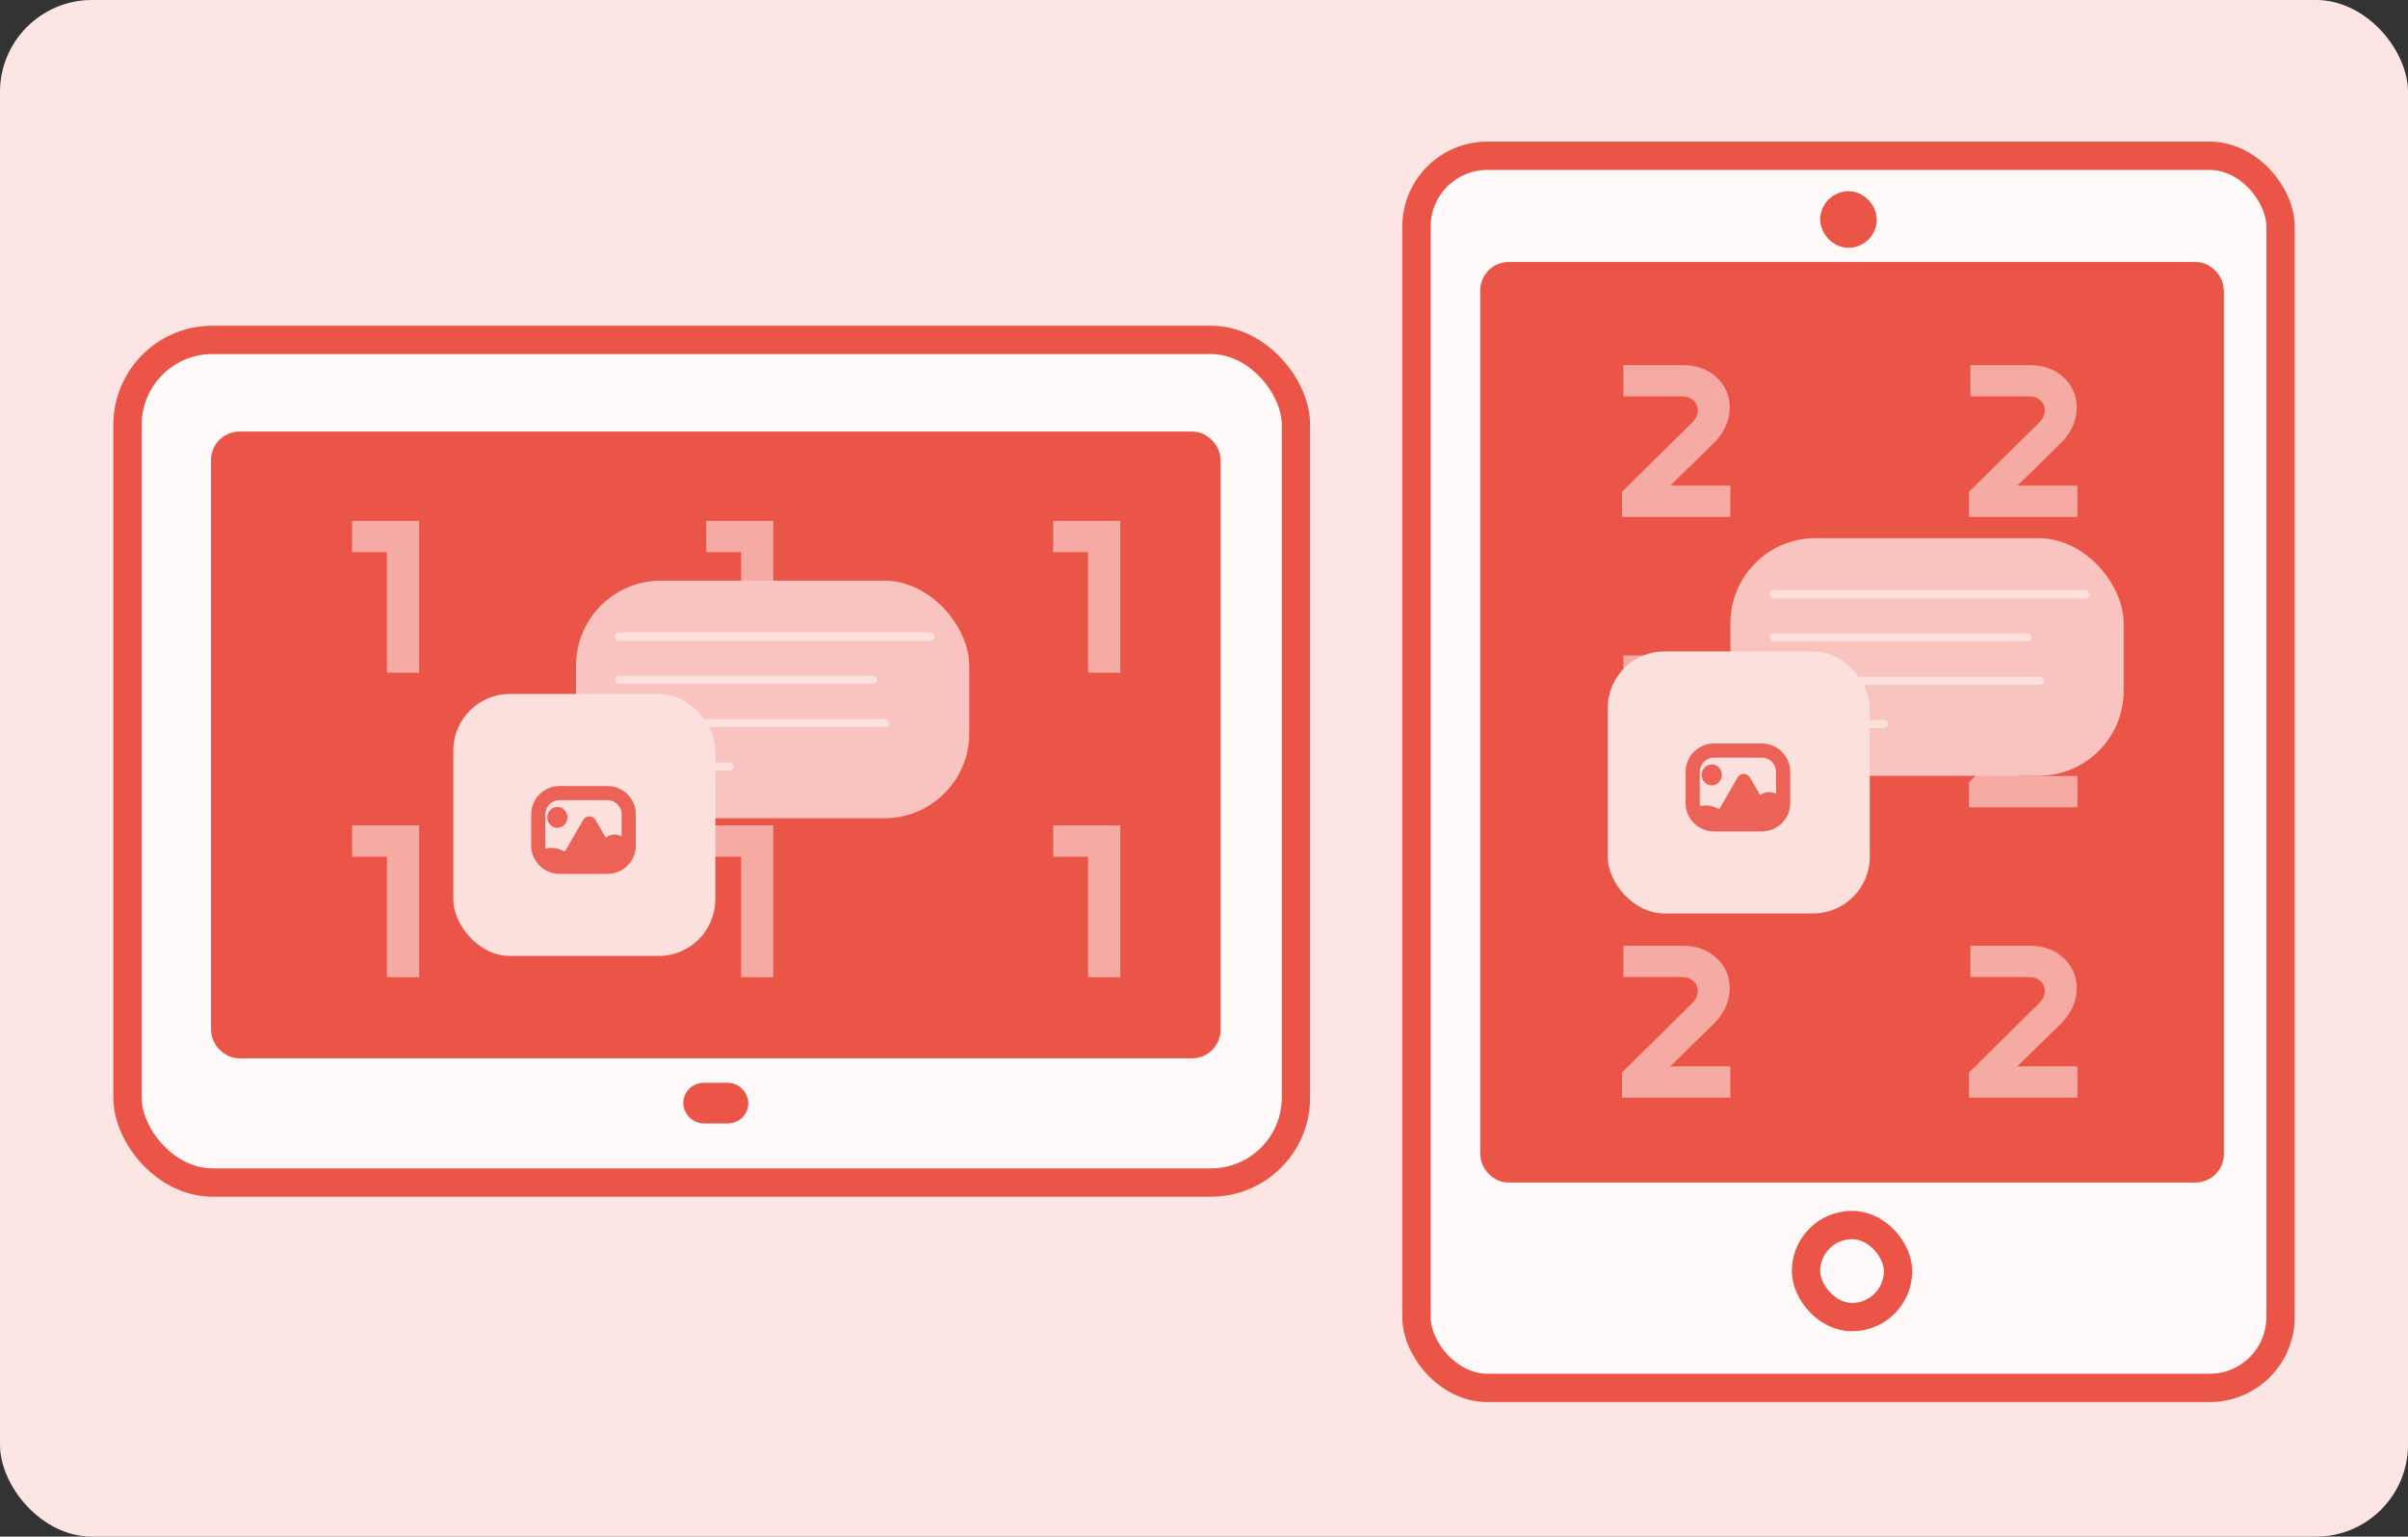
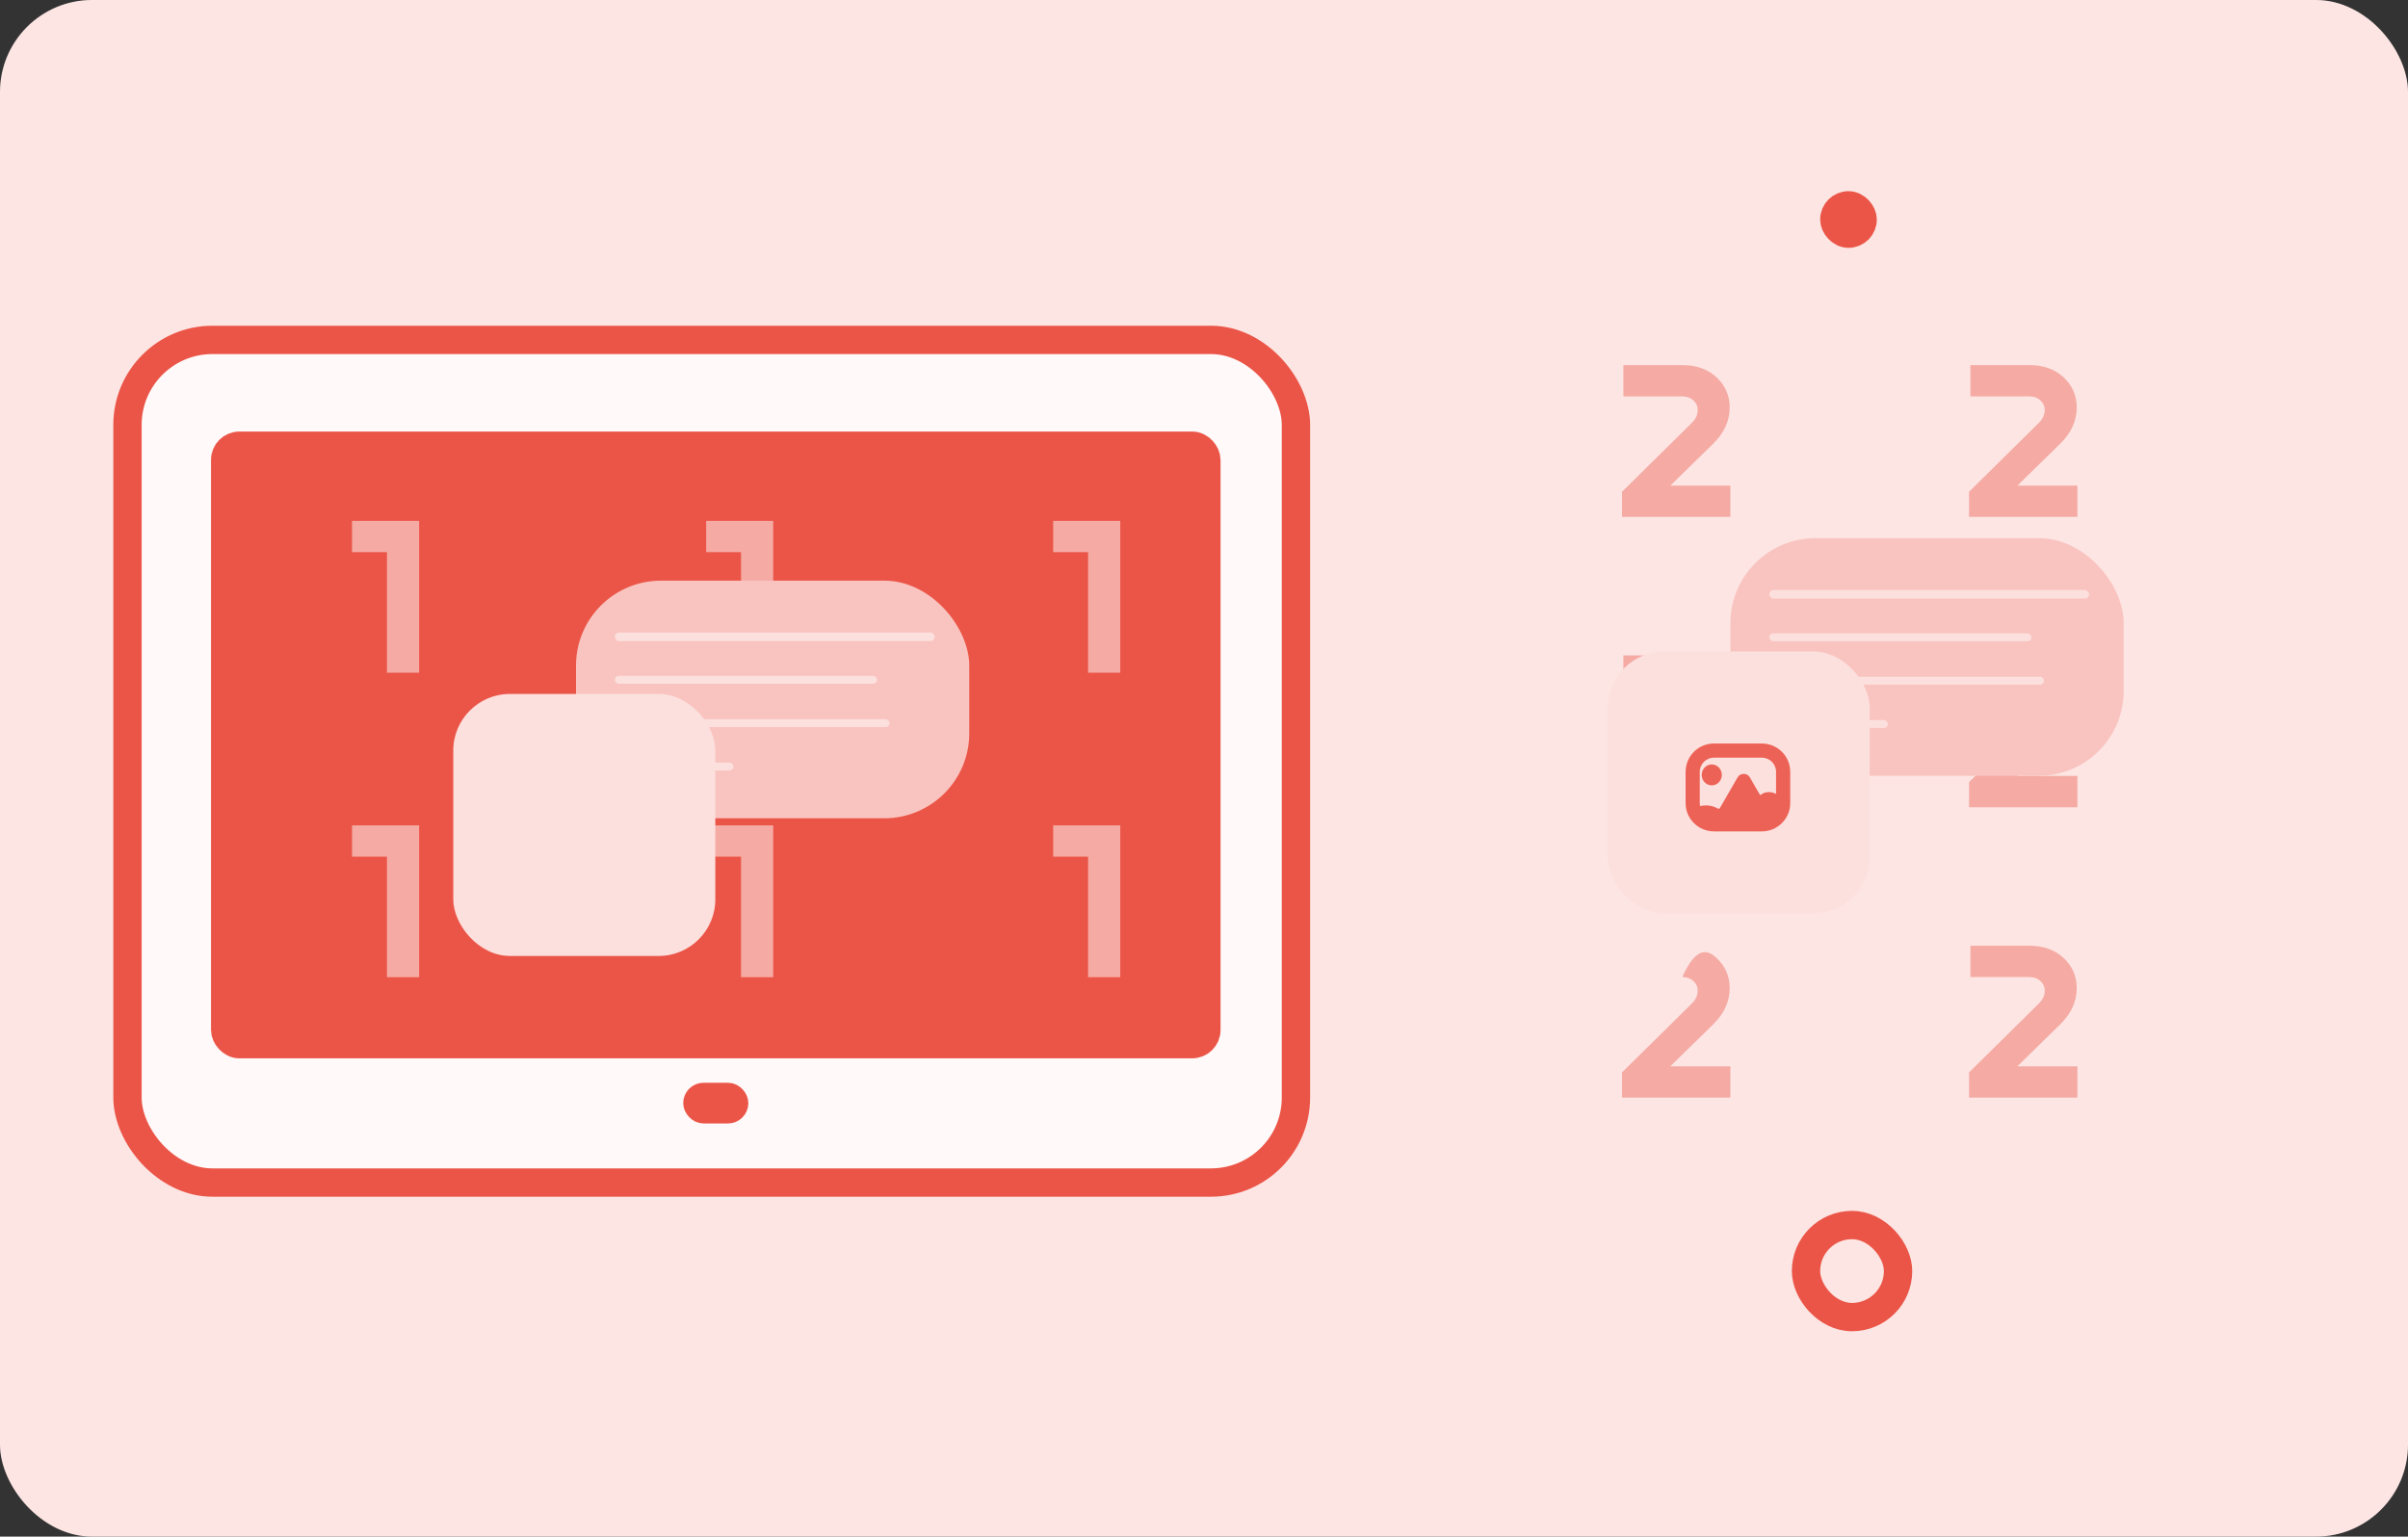
<svg xmlns="http://www.w3.org/2000/svg" width="340" height="217" viewBox="0 0 340 217" fill="none">
  <rect x="0" y="0" width="340" height="217" fill="#333333" stroke="none" />
  <rect x="6.10352e-05" width="340" height="217" rx="13" fill="white" />
  <rect x="6.10352e-05" width="340" height="217" rx="13" fill="#EB5547" fill-opacity="0.15" />
  <rect x="18" y="48" width="164.981" height="119" rx="12" fill="#FFF9F9" stroke="#EB5547" stroke-width="4" />
  <rect x="31.794" y="62.943" width="138.542" height="84.514" rx="2" fill="#EB5547" stroke="#EB5547" stroke-width="4" />
  <rect x="97.904" y="154.344" width="6.322" height="2.874" rx="1.437" stroke="#EB5547" stroke-width="2.874" />
  <path d="M59.176 73.56V95H54.632V77.976H49.704V73.56H59.176Z" fill="white" fill-opacity="0.5" />
  <path d="M59.176 116.56V138H54.632V120.976H49.704V116.56H59.176Z" fill="white" fill-opacity="0.5" />
  <path d="M109.176 73.56V95H104.632V77.976H99.704V73.56H109.176Z" fill="white" fill-opacity="0.5" />
  <path d="M109.176 116.56V138H104.632V120.976H99.704V116.56H109.176Z" fill="white" fill-opacity="0.5" />
  <path d="M158.176 73.56V95H153.632V77.976H148.704V73.56H158.176Z" fill="white" fill-opacity="0.5" />
  <path d="M158.176 116.56V138H153.632V120.976H148.704V116.56H158.176Z" fill="white" fill-opacity="0.5" />
  <rect x="81.329" y="82" width="55.525" height="33.559" rx="12" fill="#F9C4C0" />
  <rect x="86.82" y="89.322" width="45.152" height="1.22" rx="0.61" fill="#FCE0DE" />
  <rect x="86.82" y="95.446" width="37.016" height="1.113" rx="0.557" fill="#FCE0DE" />
  <rect x="86.82" y="101.569" width="38.778" height="1.113" rx="0.557" fill="#FCE0DE" />
  <rect x="86.82" y="107.692" width="16.745" height="1.113" rx="0.557" fill="#FCE0DE" />
  <rect x="64" y="98" width="37" height="37" rx="8" fill="#FCE0DE" />
-   <path fill-rule="evenodd" clip-rule="evenodd" d="M85.773 113H79C77.895 113 77 113.895 77 115V119.409C77 119.558 77.016 119.704 77.047 119.843C77.673 119.694 78.574 119.651 79.531 120.173C79.606 120.215 79.695 120.22 79.793 120.197L82.341 115.783C82.726 115.117 83.689 115.117 84.073 115.783L85.527 118.302C86.189 117.756 87.087 117.738 87.773 118.12V115C87.773 113.895 86.877 113 85.773 113ZM79 111C76.791 111 75 112.791 75 115V119.409C75 121.618 76.791 123.409 79 123.409H85.773C87.982 123.409 89.773 121.618 89.773 119.409V115C89.773 112.791 87.982 111 85.773 111H79ZM78.693 116.909C79.478 116.909 80.114 116.248 80.114 115.432C80.114 114.616 79.478 113.955 78.693 113.955C77.909 113.955 77.273 114.616 77.273 115.432C77.273 116.248 77.909 116.909 78.693 116.909Z" fill="#EB5547" fill-opacity="0.9" />
-   <rect x="200" y="22" width="122" height="174" rx="10" fill="#FFF9F9" stroke="#EB5547" stroke-width="4" />
-   <rect x="211" y="39" width="101" height="126" rx="2" fill="#EB5547" stroke="#EB5547" stroke-width="4" />
  <path d="M241.856 103.696L235.84 109.584H244.32V114H229.024V110.448L238.912 100.688C239.445 100.155 239.712 99.557 239.712 98.896C239.712 98.363 239.509 97.915 239.104 97.552C238.699 97.168 238.176 96.976 237.536 96.976H229.216V92.56H237.536C239.52 92.56 241.131 93.136 242.368 94.288C243.605 95.44 244.224 96.859 244.224 98.544C244.224 100.443 243.435 102.16 241.856 103.696Z" fill="#F5AAA3" />
  <path d="M241.856 62.696L235.84 68.584H244.32V73H229.024V69.448L238.912 59.688C239.445 59.155 239.712 58.557 239.712 57.896C239.712 57.363 239.509 56.915 239.104 56.552C238.699 56.168 238.176 55.976 237.536 55.976H229.216V51.56H237.536C239.52 51.56 241.131 52.136 242.368 53.288C243.605 54.44 244.224 55.859 244.224 57.544C244.224 59.443 243.435 61.16 241.856 62.696Z" fill="#F5AAA3" />
-   <path d="M241.856 144.696L235.84 150.584H244.32V155H229.024V151.448L238.912 141.688C239.445 141.155 239.712 140.557 239.712 139.896C239.712 139.363 239.509 138.915 239.104 138.552C238.699 138.168 238.176 137.976 237.536 137.976H229.216V133.56H237.536C239.52 133.56 241.131 134.136 242.368 135.288C243.605 136.44 244.224 137.859 244.224 139.544C244.224 141.443 243.435 143.16 241.856 144.696Z" fill="#F5AAA3" />
+   <path d="M241.856 144.696L235.84 150.584H244.32V155H229.024V151.448L238.912 141.688C239.445 141.155 239.712 140.557 239.712 139.896C239.712 139.363 239.509 138.915 239.104 138.552C238.699 138.168 238.176 137.976 237.536 137.976H229.216H237.536C239.52 133.56 241.131 134.136 242.368 135.288C243.605 136.44 244.224 137.859 244.224 139.544C244.224 141.443 243.435 143.16 241.856 144.696Z" fill="#F5AAA3" />
  <path d="M290.856 103.696L284.84 109.584H293.32V114H278.024V110.448L287.912 100.688C288.445 100.155 288.712 99.557 288.712 98.896C288.712 98.363 288.509 97.915 288.104 97.552C287.699 97.168 287.176 96.976 286.536 96.976H278.216V92.56H286.536C288.52 92.56 290.131 93.136 291.368 94.288C292.605 95.44 293.224 96.859 293.224 98.544C293.224 100.443 292.435 102.16 290.856 103.696Z" fill="#F5AAA3" />
  <path d="M290.856 62.696L284.84 68.584H293.32V73H278.024V69.448L287.912 59.688C288.445 59.155 288.712 58.557 288.712 57.896C288.712 57.363 288.509 56.915 288.104 56.552C287.699 56.168 287.176 55.976 286.536 55.976H278.216V51.56H286.536C288.52 51.56 290.131 52.136 291.368 53.288C292.605 54.44 293.224 55.859 293.224 57.544C293.224 59.443 292.435 61.16 290.856 62.696Z" fill="#F5AAA3" />
  <path d="M290.856 144.696L284.84 150.584H293.32V155H278.024V151.448L287.912 141.688C288.445 141.155 288.712 140.557 288.712 139.896C288.712 139.363 288.509 138.915 288.104 138.552C287.699 138.168 287.176 137.976 286.536 137.976H278.216V133.56H286.536C288.52 133.56 290.131 134.136 291.368 135.288C292.605 136.44 293.224 137.859 293.224 139.544C293.224 141.443 292.435 143.16 290.856 144.696Z" fill="#F5AAA3" />
  <rect x="255" y="173" width="13" height="13" rx="6.5" stroke="#EB5547" stroke-width="4" />
  <rect x="259" y="29" width="4" height="4" rx="2" stroke="#EB5547" stroke-width="4" />
  <rect x="244.329" y="76" width="55.525" height="33.559" rx="12" fill="#F9C4C0" />
  <rect x="249.82" y="83.322" width="45.152" height="1.22" rx="0.61" fill="#FCE0DE" />
  <rect x="249.82" y="89.446" width="37.016" height="1.113" rx="0.557" fill="#FCE0DE" />
  <rect x="249.82" y="95.569" width="38.778" height="1.113" rx="0.557" fill="#FCE0DE" />
  <rect x="249.82" y="101.692" width="16.745" height="1.113" rx="0.557" fill="#FCE0DE" />
  <rect x="227" y="92" width="37" height="37" rx="8" fill="#FCE0DE" />
  <path fill-rule="evenodd" clip-rule="evenodd" d="M248.773 107H242C240.895 107 240 107.895 240 109V113.409C240 113.558 240.016 113.704 240.047 113.843C240.673 113.694 241.574 113.651 242.53 114.173C242.606 114.215 242.695 114.22 242.793 114.197L245.341 109.783C245.726 109.117 246.688 109.117 247.073 109.783L248.527 112.302C249.189 111.756 250.087 111.738 250.773 112.12V109C250.773 107.895 249.877 107 248.773 107ZM242 105C239.791 105 238 106.791 238 109V113.409C238 115.618 239.791 117.409 242 117.409H248.773C250.982 117.409 252.773 115.618 252.773 113.409V109C252.773 106.791 250.982 105 248.773 105H242ZM241.693 110.909C242.478 110.909 243.114 110.248 243.114 109.432C243.114 108.616 242.478 107.955 241.693 107.955C240.909 107.955 240.273 108.616 240.273 109.432C240.273 110.248 240.909 110.909 241.693 110.909Z" fill="#EB5547" fill-opacity="0.9" />
</svg>